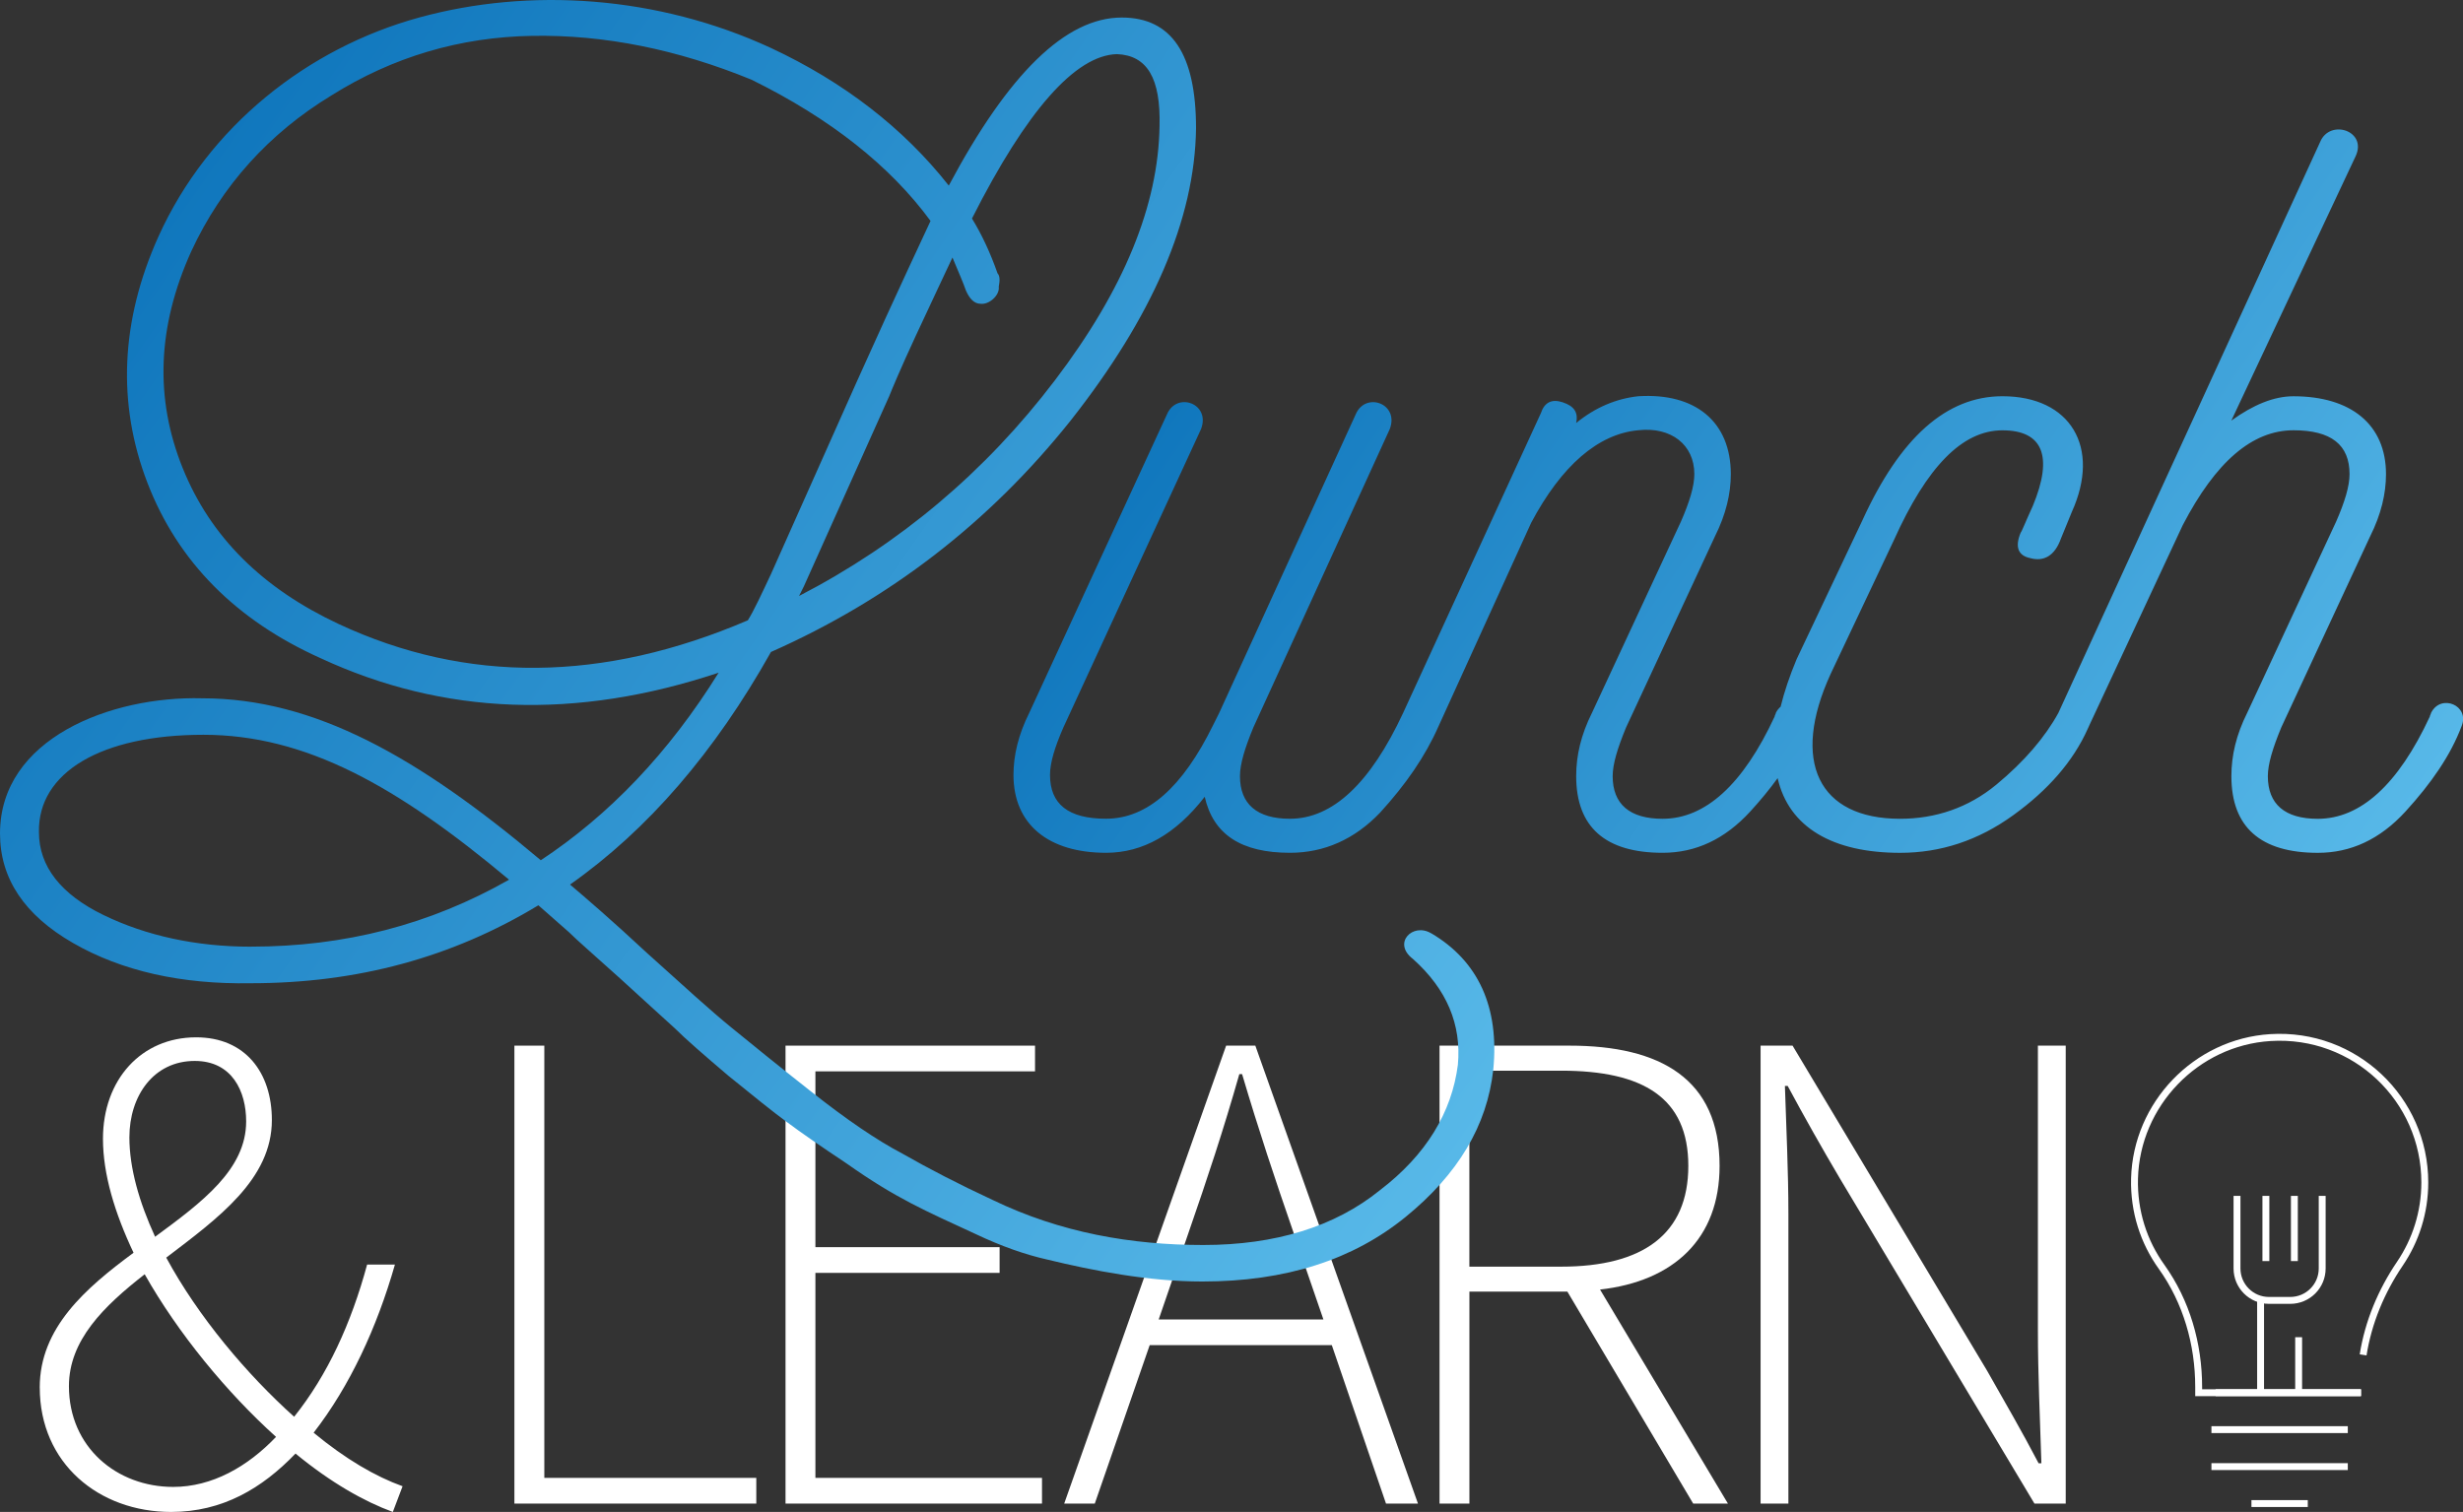
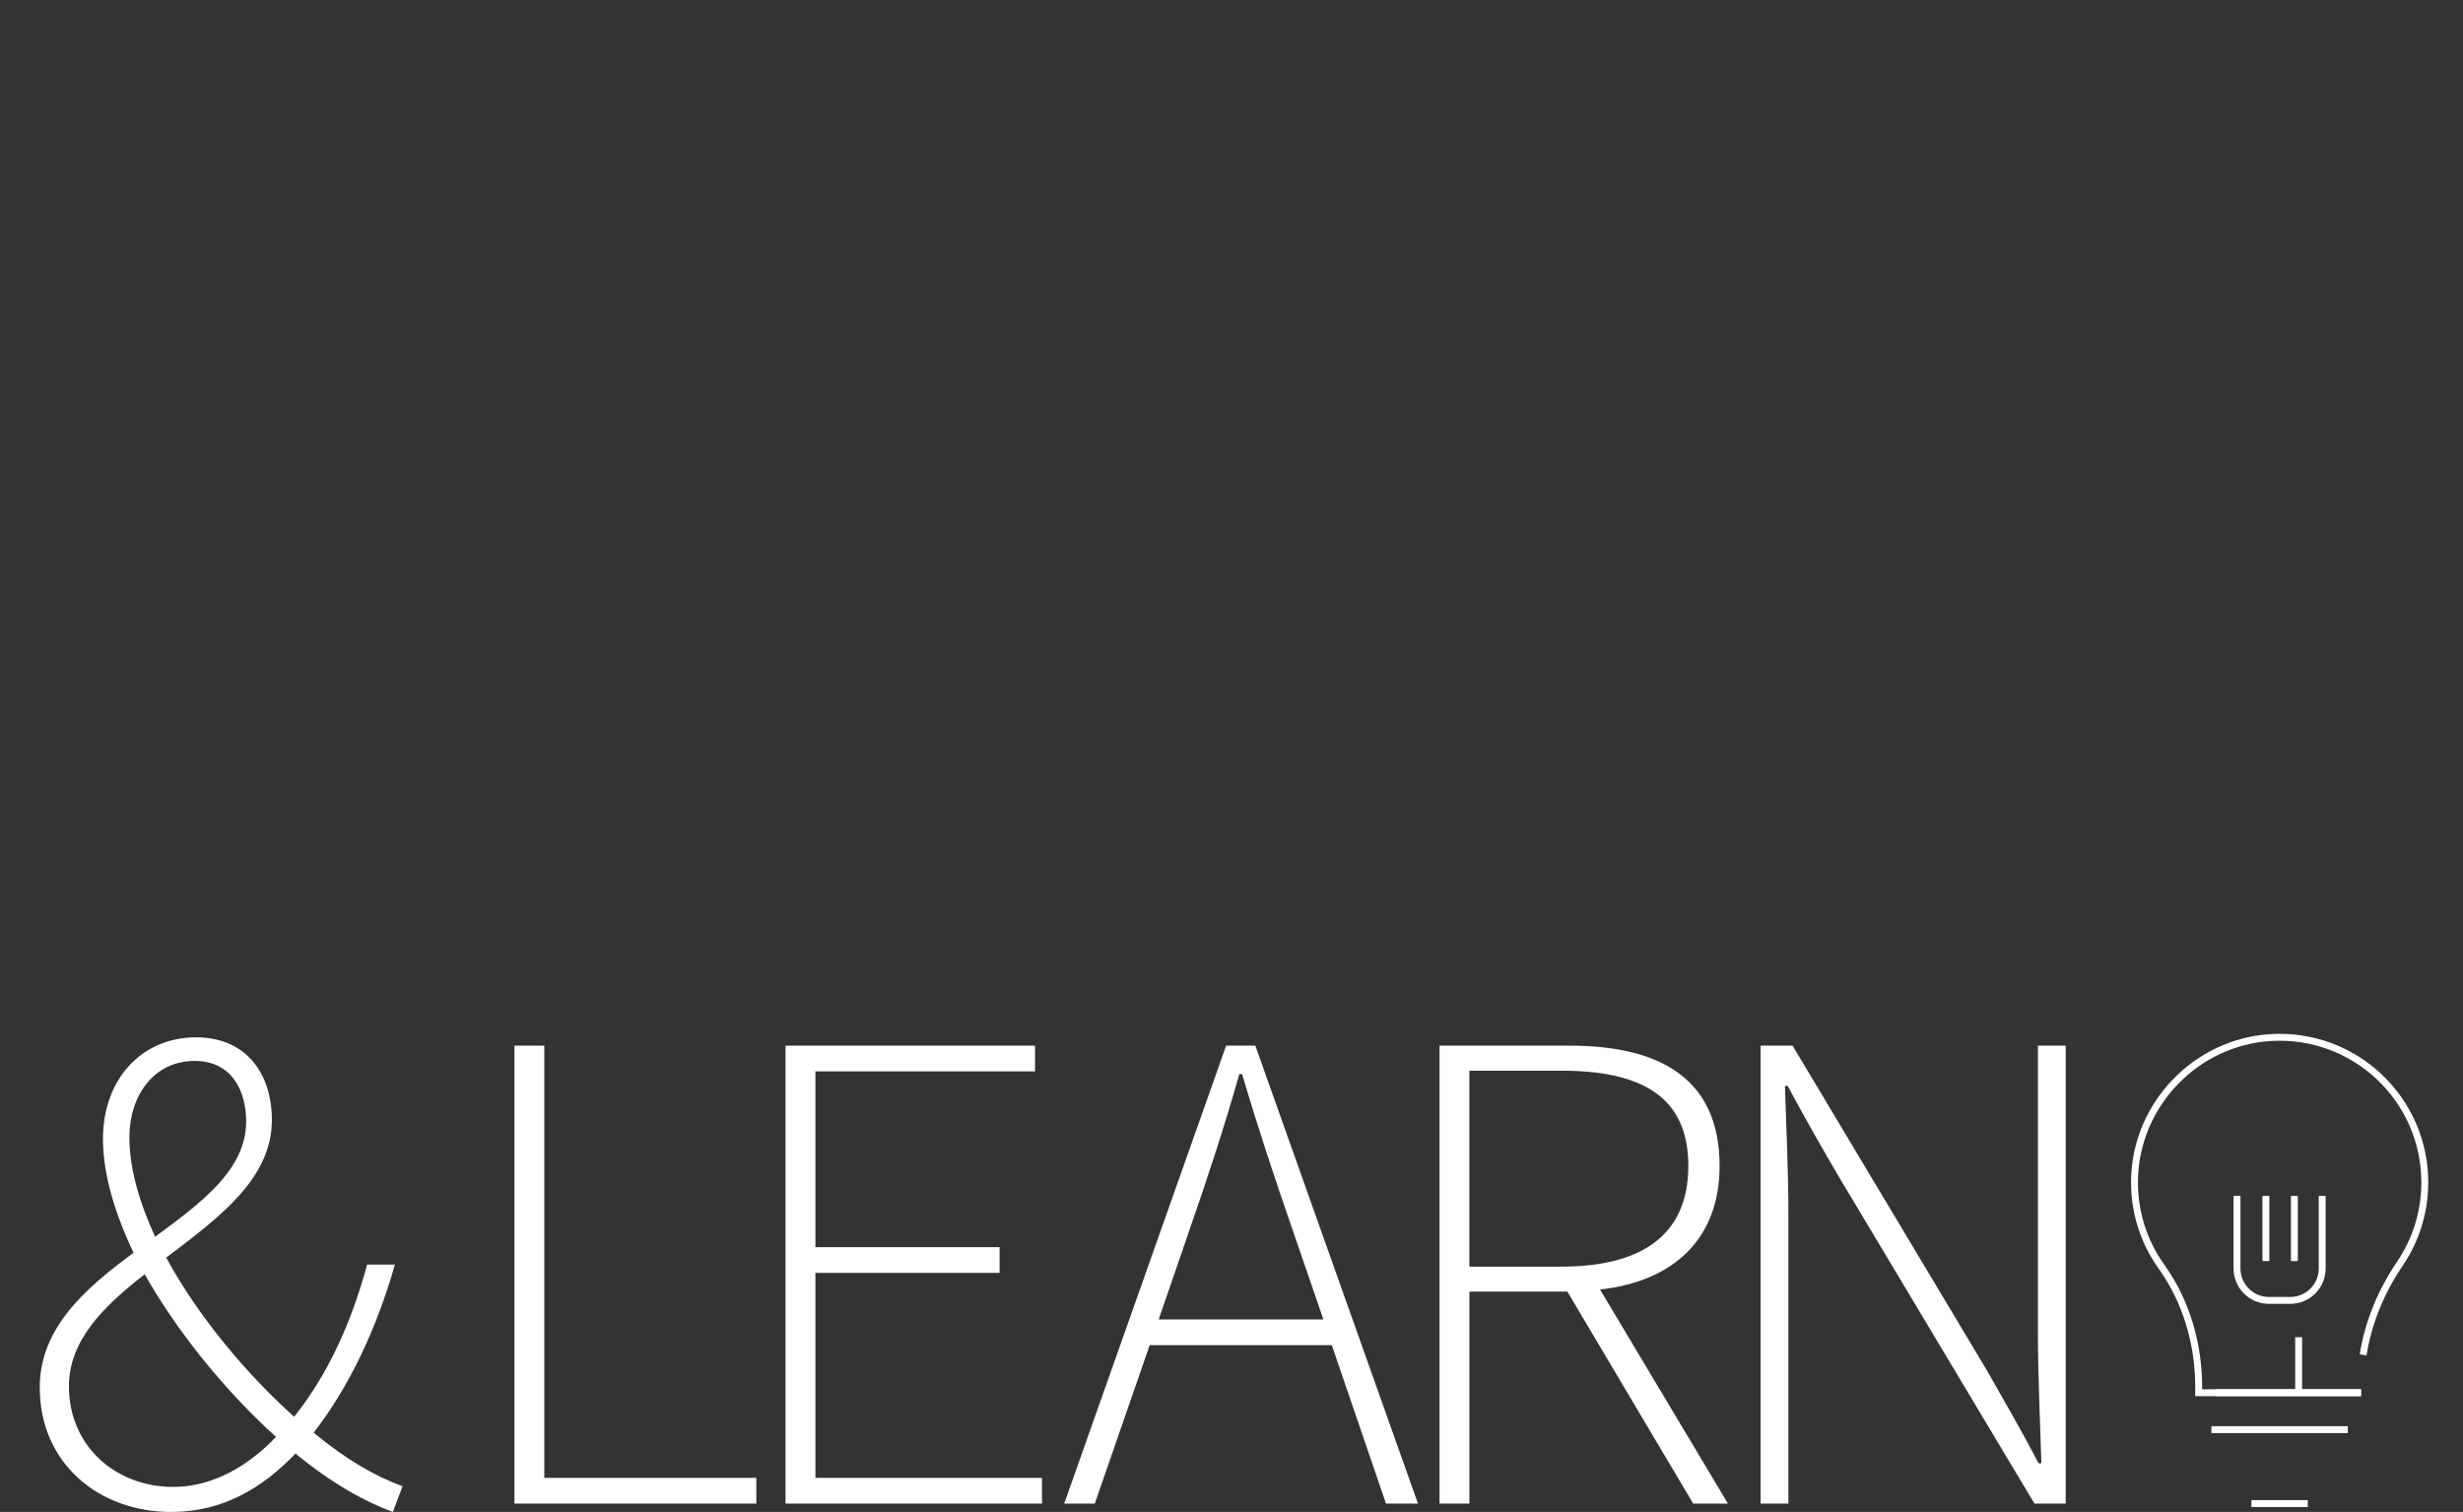
<svg xmlns="http://www.w3.org/2000/svg" xmlns:xlink="http://www.w3.org/1999/xlink" id="Layer_2" viewBox="0 0 692.5 425.18">
  <rect x="0" y="0" width="692.5" height="425.18" fill="#333333" stroke="none" />
  <defs>
    <style>
      .cls-1 {
        fill: url(#linear-gradient-2);
      }

      .cls-2 {
        fill: #fff;
      }

      .cls-3 {
        fill: url(#linear-gradient);
      }

      .cls-4 {
        fill: none;
        stroke: #fff;
        stroke-miterlimit: 10;
        stroke-width: 1.94px;
      }
    </style>
    <linearGradient id="linear-gradient" x1="52.47" y1="51.98" x2="421.42" y2="310.32" gradientUnits="userSpaceOnUse">
      <stop offset="0" stop-color="#1077bd" />
      <stop offset="1" stop-color="#57b8e8" />
    </linearGradient>
    <linearGradient id="linear-gradient-2" x1="367.68" y1="59.72" x2="654.71" y2="260.7" xlink:href="#linear-gradient" />
  </defs>
  <g id="Layer_1-2" data-name="Layer_1">
    <g>
      <g>
        <path class="cls-2" d="M11.17,390.2c0-16.81,12.9-27.95,26.38-37.91-5.28-11.14-8.6-22.08-8.6-32.05,0-16.61,10.75-28.53,26.19-28.53,13.87,0,21.3,9.97,21.3,23.26,0,16.61-15.05,27.55-29.7,38.69,8.99,16.61,22.67,32.83,35.96,44.75,9.38-11.73,16.02-26.19,20.52-42.8h7.82c-5.08,17.78-12.7,34.2-22.86,47.29,8.99,7.43,17.39,12.31,25.01,15.05l-2.74,7.23c-8.01-2.93-17.39-8.21-27.36-16.42-9.38,9.77-20.52,16.42-34.98,16.42-20.32,0-36.93-13.68-36.93-34.98ZM48.69,418.14c10.94,0,20.91-5.67,28.92-14.07-13.87-12.51-27.55-29.12-36.93-45.73-11.53,8.99-21.3,18.57-21.3,31.46,0,17.2,13.48,28.34,29.31,28.34ZM43.61,347.79c13.29-9.77,25.6-18.96,25.6-32.44,0-8.4-3.91-17-14.46-17-11.53,0-18.37,9.77-18.37,21.5,0,8.6,2.74,18.17,7.23,27.95Z" />
        <path class="cls-2" d="M144.64,294.05h8.4v121.55h59.6v7.23h-68.01v-128.78Z" />
        <path class="cls-2" d="M220.85,294.05h70.16v7.23h-61.75v49.44h51.79v7.23h-51.79v57.65h63.71v7.23h-72.11v-128.78Z" />
        <path class="cls-2" d="M344.74,294.05h8.21l45.73,128.78h-8.99l-15.24-44.56h-51.2l-15.44,44.56h-8.6l45.53-128.78ZM325.78,371.05h46.31l-8.4-24.43c-5.28-15.24-9.77-28.73-14.46-44.56h-.78c-4.5,15.83-8.99,29.31-14.27,44.56l-8.4,24.43Z" />
        <path class="cls-2" d="M404.73,294.05h36.54c25.6,0,42.21,9.38,42.21,33.81,0,20.52-12.9,32.44-33.61,34.78l35.96,60.19h-9.77l-35.37-59.6h-27.55v59.6h-8.4v-128.78ZM438.93,356.2c23.06,0,35.76-9.18,35.76-28.34s-12.7-26.77-35.76-26.77h-25.8v55.11h25.8Z" />
        <path class="cls-2" d="M495.01,294.05h8.99l54.72,91.46c4.89,8.6,9.97,17.39,14.46,25.99h.78c-.39-12.7-.98-25.01-.98-37.33v-80.12h7.82v128.78h-8.79l-54.72-91.46c-5.08-8.6-10.16-17.59-14.66-25.99h-.78c.39,12.31.98,23.84.98,36.15v81.3h-7.82v-128.78Z" />
      </g>
      <g>
        <g id="_x33_">
-           <line class="cls-4" x1="621.77" y1="412.43" x2="660.11" y2="412.43" />
          <line class="cls-4" x1="621.77" y1="402.03" x2="660.11" y2="402.03" />
          <line class="cls-4" x1="622.94" y1="391.64" x2="663.87" y2="391.64" />
          <line class="cls-4" x1="633.02" y1="422.82" x2="648.86" y2="422.82" />
          <path class="cls-4" d="M664.42,381.01c1.45-9.16,5.08-17.89,10.35-25.66,4.41-6.52,6.99-14.38,6.99-22.84,0-23.4-19.7-42.2-43.42-40.73-20.89,1.3-37.64,18.71-38.19,39.63-.24,9.27,2.6,17.86,7.59,24.82,7.02,9.81,10.44,21.75,10.44,33.81v1.6h45.55" />
        </g>
        <g>
          <line class="cls-4" x1="646.29" y1="391.45" x2="646.29" y2="376.04" />
-           <line class="cls-4" x1="635.59" y1="365.69" x2="635.59" y2="391.45" />
          <path class="cls-4" d="M652.91,336.3v20.41c0,4.96-4.02,8.98-8.98,8.98h-5.99c-4.96,0-8.98-4.02-8.98-8.98v-20.41" />
          <line class="cls-4" x1="637.08" y1="354.63" x2="637.08" y2="336.3" />
          <line class="cls-4" x1="645.09" y1="354.63" x2="645.09" y2="336.3" />
        </g>
      </g>
      <g>
-         <path class="cls-3" d="M402.37,262.45c-5.14-3.08-10.96,2.74-5.14,7.19,9.59,8.56,13.7,18.49,12.67,29.79-1.71,13.36-8.9,25.34-21.92,35.27-12.67,10.27-29.45,15.41-49.65,15.41s-40.07-3.42-59.24-12.67c-9.59-4.45-18.15-8.9-25.34-13.01-7.19-3.77-15.75-9.59-25.68-17.46-9.59-7.53-17.12-13.7-22.6-18.15-5.48-4.45-13.36-11.64-23.63-20.89-9.93-9.25-17.12-15.41-21.57-19.18,21.92-15.41,40.75-37.33,56.5-65.41,33.22-14.72,61.3-36.3,84.24-65.06,22.94-29.11,34.93-56.5,35.27-82.19,0-20.89-6.85-31.16-20.89-31.16-15.75,0-31.85,15.75-48.63,47.26-12.67-16.09-29.45-29.11-50-38.7C184.92-1.23,148.96-3.62,117.8,4.94c-31.16,8.56-59.24,30.48-73.28,61.64-10.62,23.63-11.64,46.91-3.08,69.17,8.56,22.26,25,38.7,48.63,49.31,34.59,16.09,71.91,17.46,111.98,4.11-14.04,22.6-30.82,40.07-50,52.74-34.59-29.11-63.69-45.54-95.2-45.54-25.68-.68-56.85,11.3-56.85,38.01,0,12.67,6.85,22.94,20.55,30.82,13.7,7.88,30.48,11.64,50,11.3,29.79,0,56.5-7.19,80.82-21.92l8.56,7.53c2.4,2.4,7.19,6.51,14.38,13.01,7.19,6.51,12.33,11.3,15.41,14.04,3.08,3.08,8.22,7.53,15.07,13.36,7.19,5.82,12.67,10.27,16.44,13.01,4.11,3.08,9.59,6.85,16.78,11.64,14.04,9.93,22.26,13.36,36.3,19.86,7.19,3.42,14.04,5.82,20.2,7.19,12.67,3.08,28.42,6.16,43.49,6.16,23.63,0,42.46-6.16,57.19-18.15,14.72-11.99,22.94-25.68,24.66-41.44,1.71-17.46-4.11-30.48-17.46-38.35ZM267.79,72.4c1.71,4.11,3.08,7.19,3.77,9.25,1.03,2.4,2.4,3.77,4.11,3.77,2.4.34,5.48-2.4,5.14-4.79.34-1.71.34-3.08-.34-3.77-2.05-5.82-4.45-10.96-7.19-15.41,15.41-30.48,29.11-45.89,40.75-46.23,8.56.34,12.33,6.85,11.99,20.2-.34,22.26-9.93,45.89-29.45,71.57-19.52,25.68-43.49,45.89-71.91,60.61l1.37-2.74,23.97-53.42c.68-1.71,3.08-7.53,7.53-17.12,4.45-9.59,7.88-16.78,10.27-21.92ZM95.2,175.47c-21.23-9.93-35.96-24.31-43.83-43.83-7.88-19.52-7.19-39.72,2.4-60.95,8.56-18.49,21.92-33.22,39.38-43.83,17.46-10.96,36.3-16.44,56.5-16.78,20.2-.34,40.75,3.77,61.64,12.33,22.26,10.96,39.04,24.31,50.34,39.72-1.71,3.77-8.9,18.83-20.89,45.54l-23.97,53.76c-2.74,5.82-4.79,10.27-6.51,13.01-40.75,17.46-79.1,17.81-115.06,1.03ZM70.54,266.22c-15.41,0-29.45-3.08-41.44-8.9-11.99-5.82-18.15-13.7-18.15-23.29-.34-16.78,17.46-27.4,46.23-27.4s54.45,14.38,85.95,40.75c-22.26,12.67-46.23,18.83-72.6,18.83Z" />
-         <path class="cls-1" d="M683.51,200.47c0,.34-.34.68-.34,1.03-8.9,19.18-19.52,28.76-31.5,28.76-9.25,0-14.04-4.11-14.04-11.99,0-3.42,1.37-7.88,3.77-13.7l25-53.76c3.08-6.16,4.45-11.99,4.45-17.46,0-14.04-9.93-21.92-26.03-21.92-5.48,0-11.3,2.4-17.46,6.85l34.93-74.31c3.42-7.19-7.19-10.62-9.93-4.11l-73.62,160.6s0,0,0,.01c-3.77,6.85-9.59,13.69-17.46,20.19-7.88,6.51-17.12,9.59-27.05,9.59-22.94,0-30.82-16.09-19.52-40.75l17.81-37.67c9.25-20.55,19.18-30.82,30.48-30.82s14.38,7.19,8.56,21.23c-2.05,4.45-3.08,7.19-3.42,7.53-1.71,4.11-.68,6.51,2.74,7.19,3.77,1.03,6.85-.68,8.56-5.48l3.08-7.53c8.22-18.15-.34-32.53-19.52-32.53-15.75,0-28.76,11.64-39.38,34.93l-18.49,39.04c-1.99,4.76-3.47,9.21-4.49,13.35-.52.43-.97.99-1.34,1.72,0,.34-.34.68-.34,1.03-8.9,19.18-19.52,28.76-31.5,28.76-9.25,0-14.04-4.11-14.04-11.99,0-3.42,1.37-7.88,3.77-13.7l25-53.76c3.08-6.16,4.45-11.99,4.45-17.46,0-14.72-9.93-22.94-26.03-21.92-6.16.68-11.99,3.08-17.46,7.53.68-3.08-.68-4.79-3.77-5.82-3.08-1.03-5.14,0-6.16,3.08l-38.7,84.24c-9.25,19.86-19.86,29.79-31.85,29.79-9.24,0-14.04-4.11-14.04-11.99,0-3.42,1.37-7.88,3.77-13.7l38.35-83.9c2.74-7.19-6.85-10.62-9.59-4.11l-38.35,83.9-1.71,3.42c-8.56,17.46-18.49,26.37-30.13,26.37-10.62,0-15.75-4.11-15.75-12.33,0-3.42,1.37-7.88,3.77-13.36l38.7-83.9c2.74-7.19-6.85-10.62-9.59-4.11l-38.7,83.9c-3.08,6.16-4.45,11.99-4.45,17.46,0,14.04,9.93,21.92,26.03,21.92,10.27,0,19.52-5.14,27.74-15.75,2.4,10.61,10.27,15.75,23.97,15.75,0,0,0,0,0,0h0s.03,0,.05,0c9.57-.01,18.11-3.78,25.29-11.3,7.19-7.88,12.67-15.75,16.44-24.31l26.03-57.19c8.56-16.09,18.83-25,30.13-26.03,9.25-1.03,15.75,4.11,15.75,12.33,0,3.42-1.37,7.88-3.77,13.36l-25,53.76c-3.08,6.16-4.45,11.99-4.45,17.81,0,14.38,8.22,21.57,24.31,21.57,9.25,0,17.46-3.77,24.66-11.64,2.84-3.11,5.41-6.22,7.67-9.35,3.17,13.91,15.59,21,34.45,21,11.3,0,21.92-3.42,31.85-10.62,9.67-7,16.73-14.98,20.89-24.25.12-.22.23-.46.32-.7,0-.02.01-.03.02-.05.11-.2.19-.4.27-.59l26.09-55.91c9.25-17.81,19.52-26.71,31.16-26.71,10.62,0,15.75,4.11,15.75,12.33,0,3.42-1.37,7.88-3.77,13.36l-25,53.76c-3.08,6.16-4.45,11.99-4.45,17.81,0,14.38,8.22,21.57,24.31,21.57,9.25,0,17.46-3.77,24.66-11.64,7.19-7.88,12.67-15.75,15.75-23.97,2.4-5.82-5.82-9.25-8.56-3.77Z" />
-       </g>
+         </g>
    </g>
  </g>
</svg>